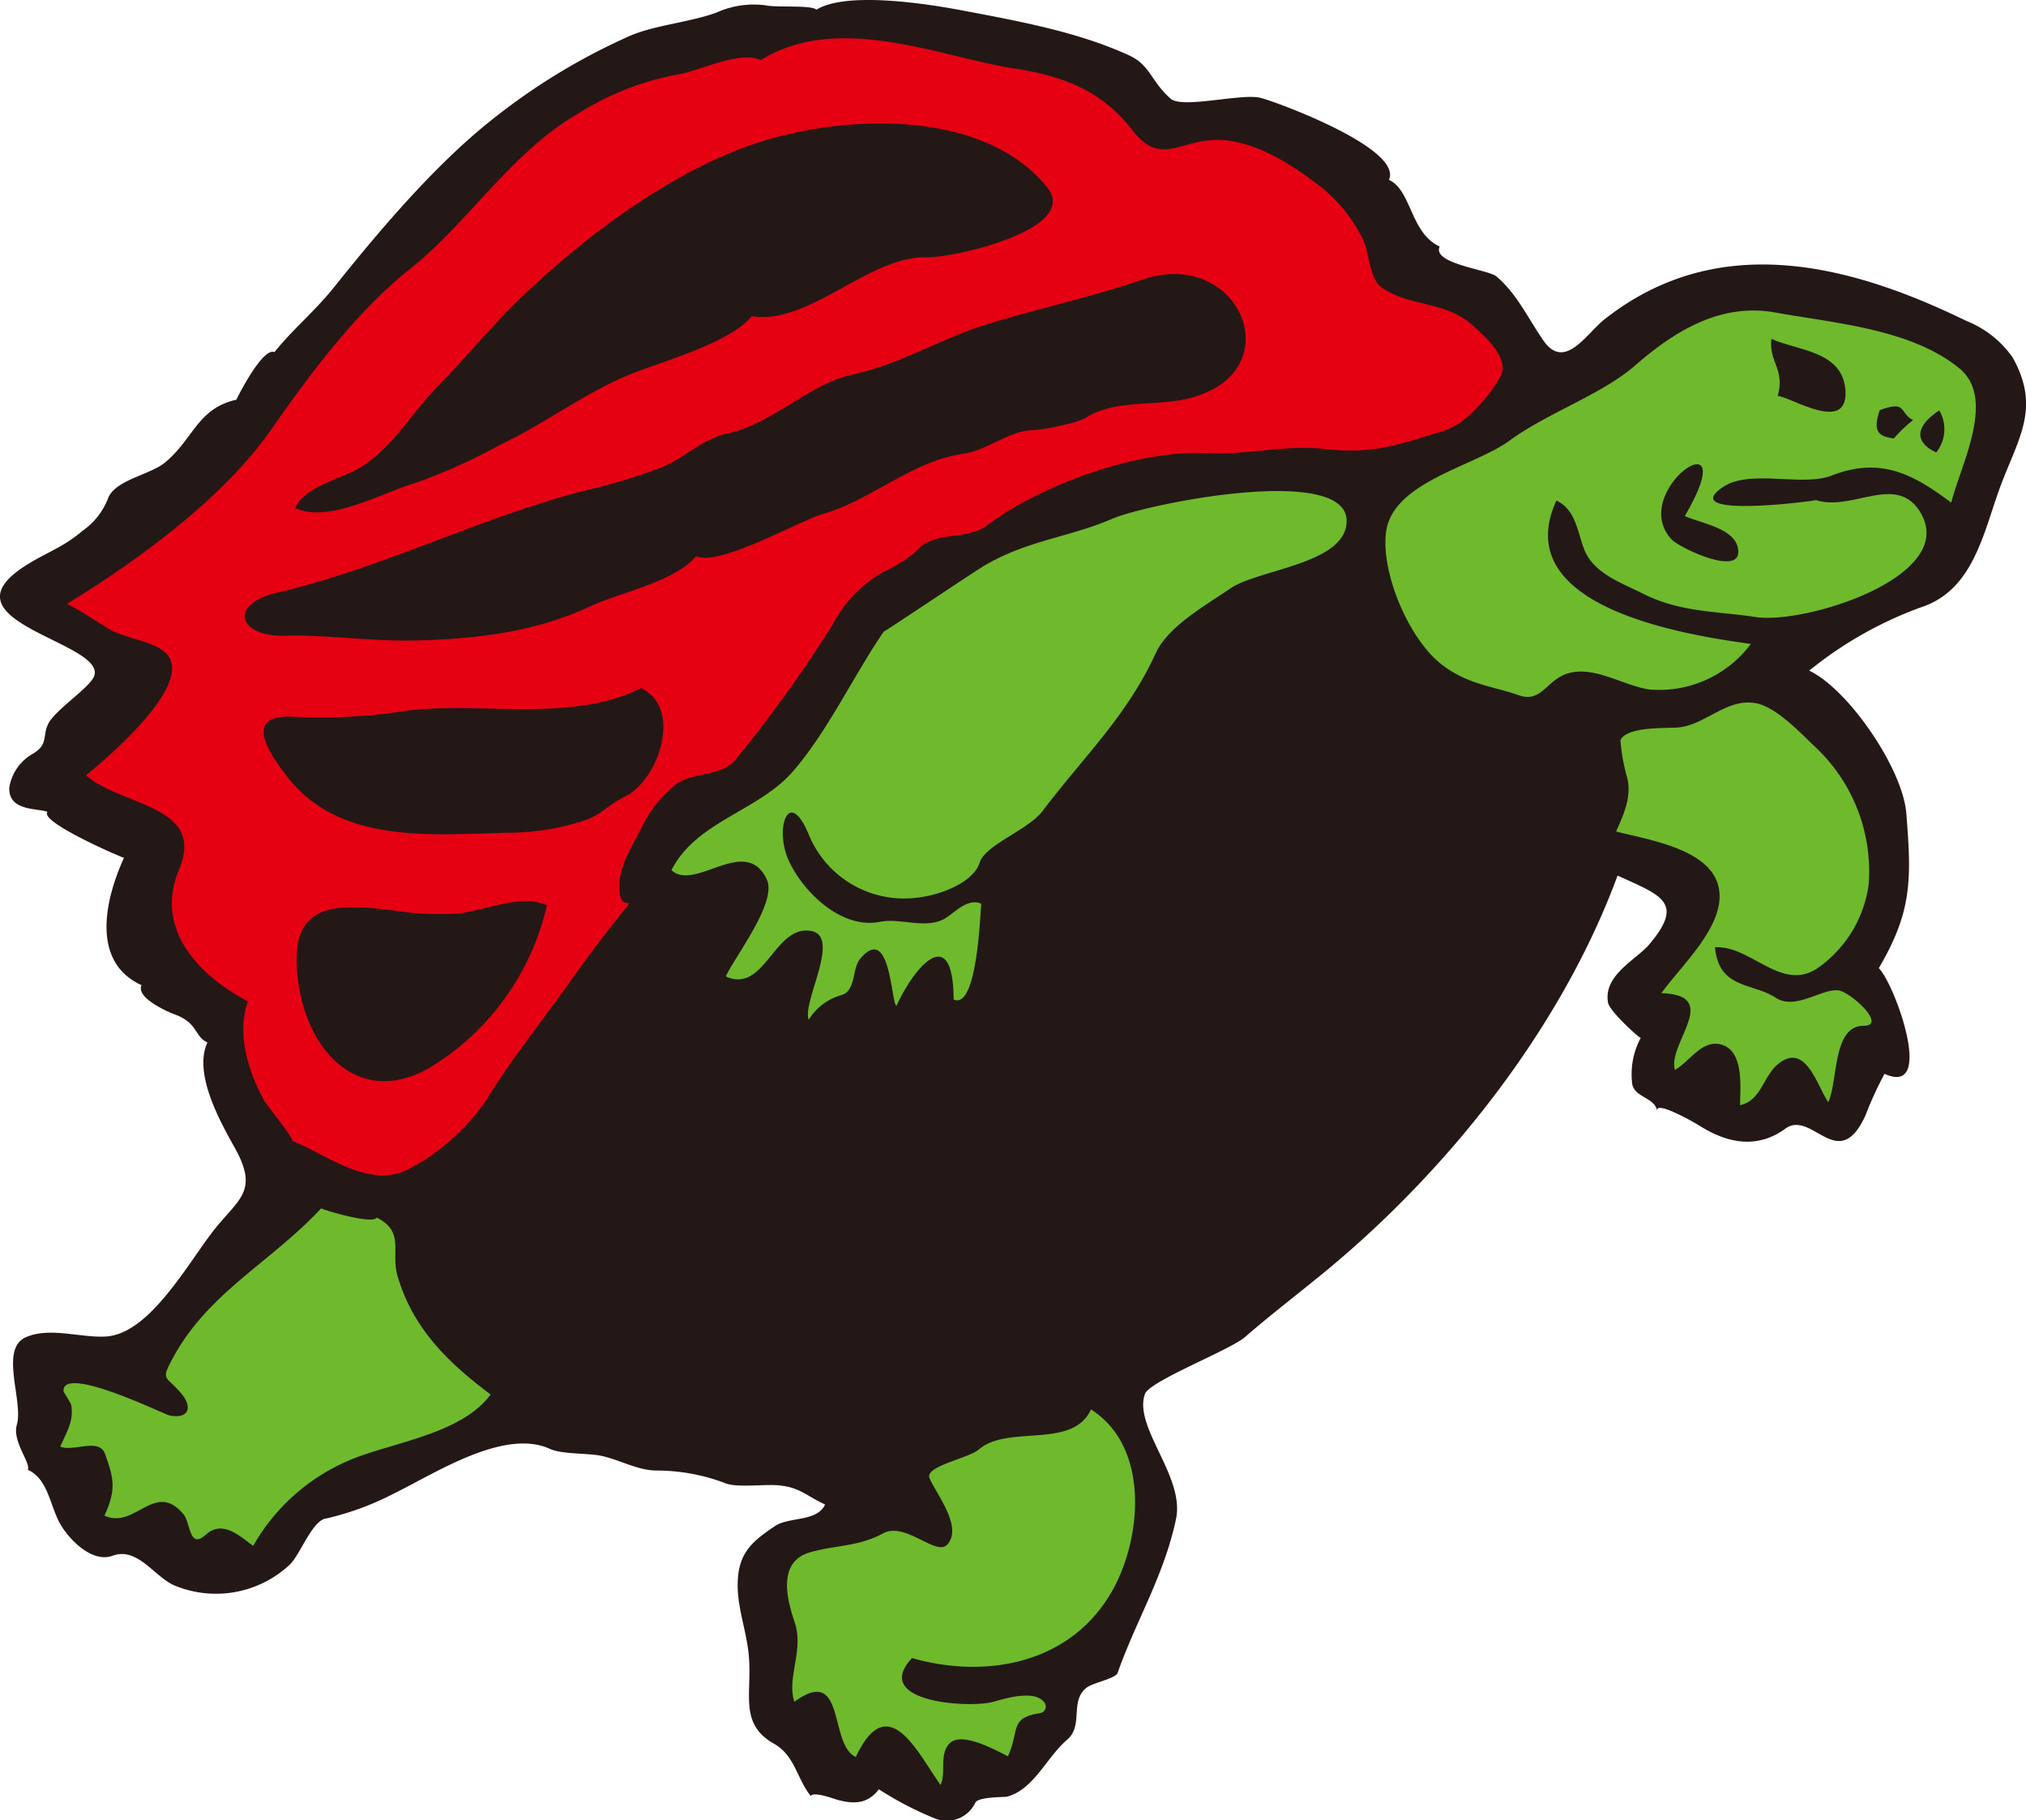
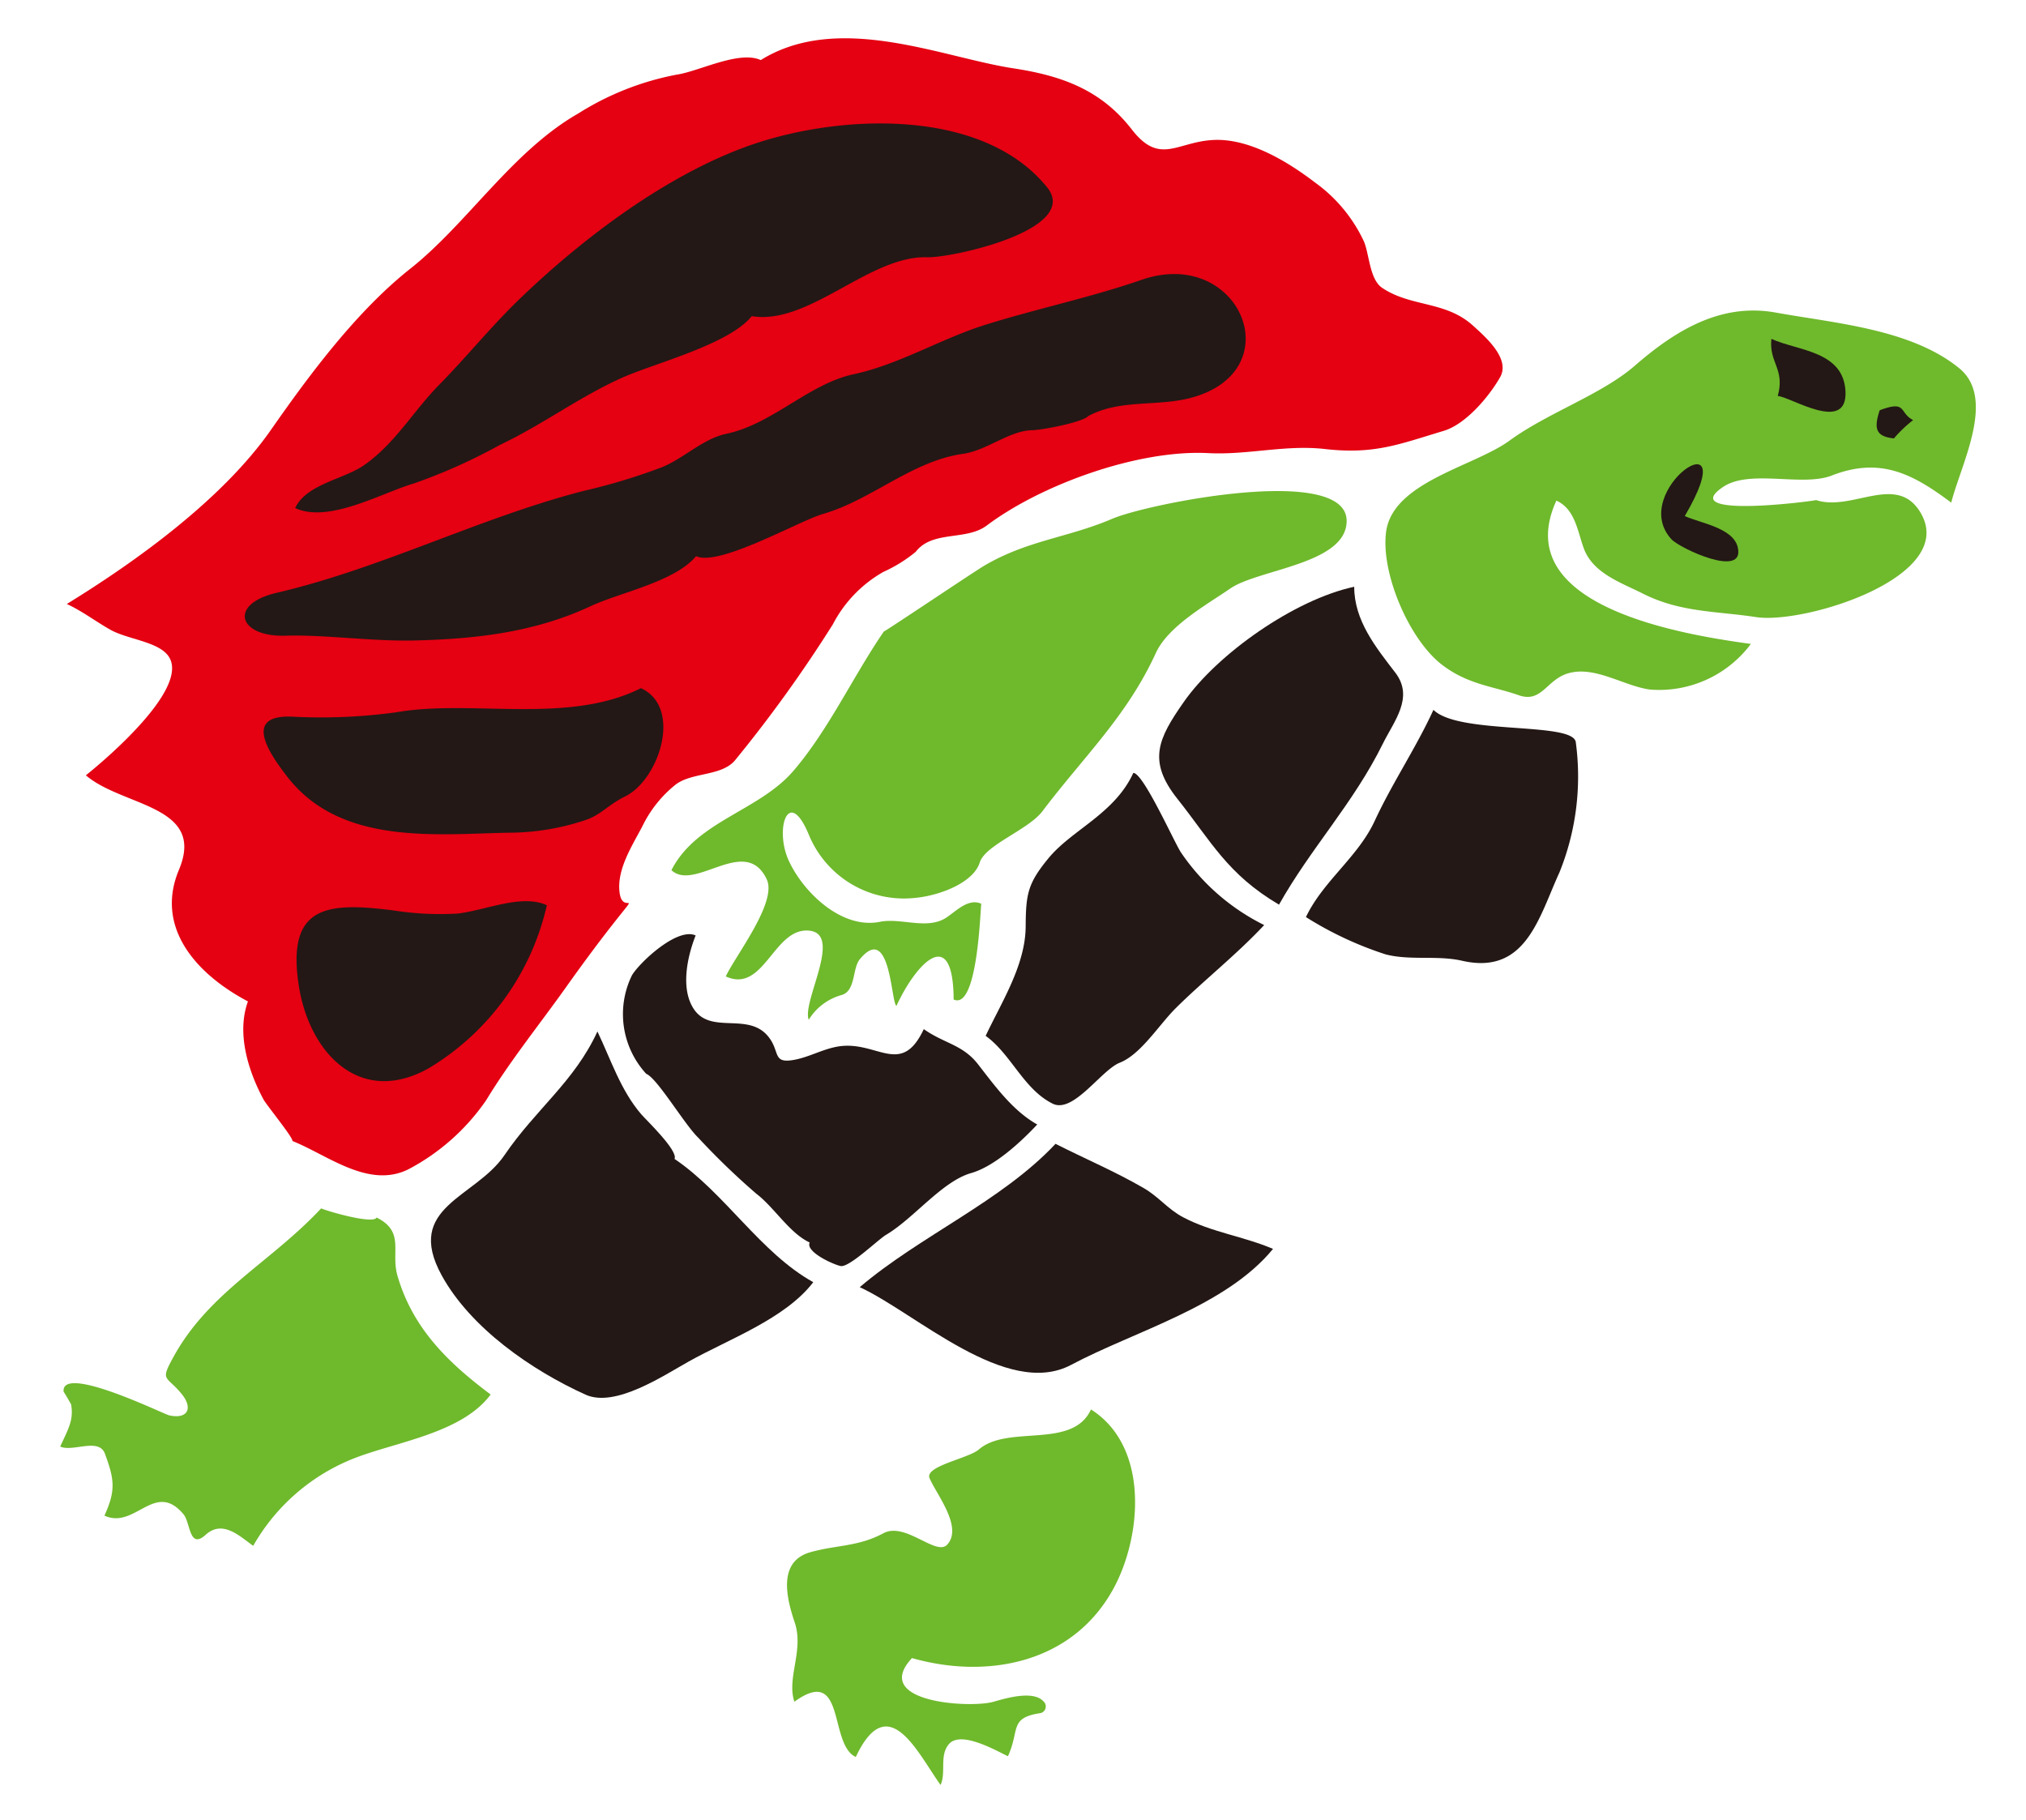
<svg xmlns="http://www.w3.org/2000/svg" id="グループ_129" data-name="グループ 129" width="152.365" height="136.912" viewBox="0 0 152.365 136.912">
  <defs>
    <clipPath id="clip-path">
      <rect id="長方形_93" data-name="長方形 93" width="152.365" height="136.912" fill="none" />
    </clipPath>
  </defs>
  <g id="グループ_128" data-name="グループ 128" clip-path="url(#clip-path)">
-     <path id="パス_211" data-name="パス 211" d="M141.291,72.816c1.157,1.083,4.32,9.727.435,7.946a27.27,27.27,0,0,0-1.44,3.143c-2.046,4.464-4.014-.484-6.025.987s-4.224,1.193-6.48-.246c-.27-.172-3.305-1.926-3.153-1.1-.2-1.087-1.9-.974-1.9-2.261a5.738,5.738,0,0,1,.662-3.221c-.139-.015-2.338-2-2.456-2.649-.378-2.081,2.117-3.225,3.095-4.381,2.688-3.176.9-3.68-2.379-5.181-4.257,11.542-12.8,22.2-21.939,29.74-2.015,1.661-4.1,3.249-6.071,4.96-1.164,1.006-7.192,3.317-7.536,4.29-.884,2.5,3.016,6.2,2.339,9.4-.9,4.28-3.032,7.68-4.41,11.629-.352.442-1.846.684-2.339,1.078-1.256,1-.192,2.83-1.436,3.893-1.555,1.329-2.543,3.806-4.561,4.29-.181.042-2.139,0-2.347.449a2.377,2.377,0,0,1-3.064,1.176,25.313,25.313,0,0,1-4.189-2.181c-.861,1.115-1.868,1.121-3.111.792-.156-.039-1.836-.671-2.012-.287-1.06-1.32-1.179-3.033-2.766-3.934-2.651-1.507-1.64-3.723-1.891-6.59-.176-2.007-.952-3.787-.828-5.777.127-2.079,1.175-2.912,2.787-4,1.063-.72,3.168-.3,3.777-1.626-1.437-.659-1.85-1.262-3.42-1.433-1.168-.126-3.262.214-4.173-.2a14.552,14.552,0,0,0-5.178-.921c-1.41-.043-2.743-.837-4.114-1.116-1-.2-2.917-.1-3.821-.516-3.442-1.577-8.708,1.894-11.606,3.3a21.6,21.6,0,0,1-5.172,1.931c-1.084.079-2.005,2.8-2.819,3.516a8.123,8.123,0,0,1-8.522,1.572c-1.54-.571-2.833-2.972-4.738-2.285-1.519.576-3.209-1.133-3.907-2.293-.83-1.377-.915-3.444-2.489-4.166.237-.518-1.193-2.14-.827-3.387.517-1.756-1.347-5.723.7-6.592,1.812-.774,4.1.068,6-.044,3.373-.2,6.314-5.794,8.279-8.2,1.815-2.215,3.174-2.823,1.417-5.982-1.088-1.956-3.143-5.58-2.064-7.934-1-.457-.685-1.487-2.527-2.137-.318-.113-2.876-1.191-2.427-2.171-3.96-1.815-2.622-6.736-1.321-9.575-.495-.171-6.35-2.714-5.756-3.455-.658-.3-2.95-.006-2.868-1.84a3.573,3.573,0,0,1,1.836-2.573c1.283-.8.462-1.523,1.375-2.633.9-1.092,3.031-2.5,3.2-3.258C7.7,48.247-4.633,46.72,1.927,42.538c1.573-1,2.821-1.362,4.286-2.621a5.258,5.258,0,0,0,1.937-2.5c.577-1.324,3.119-1.715,4.221-2.6,2.15-1.731,2.467-4.111,5.406-4.753.236-.514,2.025-3.963,2.863-3.579,1.424-1.775,3-3.033,4.479-4.878,3.126-3.909,7.464-9.126,11.912-12.629A47.46,47.46,0,0,1,47.45,2.663c1.927-.8,4.412-.977,6.459-1.727A6.778,6.778,0,0,1,57.572.4C58.442.587,61,.357,61.4.728,63.678-.675,69.781.3,72.216.757c4.659.875,8.92,1.679,12.681,3.4,1.638.751,1.655,1.975,3.153,3.274.866.753,5.288-.413,6.714-.079,1.109.259,10.777,3.806,9.691,6.176,1.716.786,1.592,3.993,3.817,5.013-.6,1.3,3.662,1.734,4.264,2.246,1.517,1.292,2.292,3,3.511,4.791,1.615,2.379,3.265-.5,4.619-1.56,8.506-6.707,18.408-4.175,27.2.113a7.717,7.717,0,0,1,3.5,2.763c2.085,3.745.484,5.961-.873,9.543-1.311,3.461-2,7.931-6.021,9.236a29.211,29.211,0,0,0-8.411,4.766c2.983,1.427,7.027,7.386,7.3,10.711.41,5.044.43,7.4-2.065,11.666" transform="translate(0 0)" fill="#231815" fill-rule="evenodd" />
    <path id="パス_212" data-name="パス 212" d="M219.757,68.177c-4.8-.667-18.323-2.721-14.629-10.782,1.432.656,1.589,2.336,2.074,3.628.7,1.851,2.809,2.548,4.407,3.357,2.838,1.44,5.553,1.32,8.528,1.777,3.687.563,15.342-3.07,12.334-7.926-1.8-2.9-5.133.015-7.819-.876.123.04-10.585,1.459-7-.977,2.018-1.374,5.951,0,8.183-.866,3.676-1.437,6.131-.1,8.987,2.036.744-2.915,3.385-7.83.61-10.1-3.62-2.964-9.377-3.391-13.8-4.193-4.165-.757-7.6,1.385-10.593,3.985-2.494,2.178-6.58,3.554-9.431,5.642-2.653,1.943-8.765,3.1-9.284,6.845-.422,3.076,1.715,8.111,4.2,10.014,1.955,1.5,3.856,1.619,5.776,2.293,1.744.615,2.083-1.2,3.754-1.66,2.014-.554,4.163.976,6.119,1.234a8.605,8.605,0,0,0,7.581-3.432" transform="translate(-88.08 -19.745)" fill="#6fb92c" fill-rule="evenodd" />
    <path id="パス_213" data-name="パス 213" d="M246.294,51.336c.563-2.054-.671-2.481-.478-4.3,1.982.908,5.441.894,5.573,3.972.135,3.172-4.164.372-5.095.324" transform="translate(-112.598 -21.549)" fill="#231815" fill-rule="evenodd" />
-     <path id="パス_214" data-name="パス 214" d="M267.7,60.12c-1.777-.814-1.471-2.053.227-3.159a2.809,2.809,0,0,1-.227,3.159" transform="translate(-122.083 -26.094)" fill="#231815" fill-rule="evenodd" />
    <path id="パス_215" data-name="パス 215" d="M261.738,58.811c-1.357-.146-1.528-.723-1.068-2.12,2.076-.776,1.428.187,2.513.742a9.811,9.811,0,0,0-1.445,1.378" transform="translate(-119.307 -25.837)" fill="#231815" fill-rule="evenodd" />
    <path id="パス_216" data-name="パス 216" d="M22.9,77.751c-.89,2.452.067,5.317,1.17,7.376.219.411,2.267,2.914,2.172,3.122,2.672,1.068,5.74,3.621,8.737,2.123a16.333,16.333,0,0,0,5.844-5.2C42.6,82.244,44.817,79.5,46.8,76.712c1.129-1.589,2.282-3.158,3.483-4.693,2.379-3.037.686-.523.546-2.659-.114-1.665.988-3.358,1.73-4.774a9.066,9.066,0,0,1,2.521-3.155c1.256-.939,3.5-.6,4.492-1.865a101.835,101.835,0,0,0,7.316-10.175,9.645,9.645,0,0,1,3.794-3.941,10.861,10.861,0,0,0,2.437-1.512c1.268-1.641,3.788-.81,5.345-1.981,4.089-3.07,11.356-5.715,16.649-5.444,2.958.156,5.795-.644,8.773-.308,3.733.423,5.569-.354,8.945-1.367,1.66-.5,3.4-2.566,4.233-4.026.806-1.4-1.111-3.048-2.04-3.893-2.067-1.867-4.651-1.375-6.823-2.833-.956-.644-.966-2.55-1.378-3.5a11.376,11.376,0,0,0-3.672-4.424c-2.062-1.576-4.944-3.334-7.645-3.2-2.733.13-4.026,1.933-6.133-.787-2.319-2.993-5.281-4.048-8.9-4.6-5.357-.815-13.141-4.265-19.008-.622-1.628-.746-4.658.855-6.317,1.094a21.284,21.284,0,0,0-7.4,2.918c-4.98,2.849-8.317,8.252-12.636,11.676-4.016,3.182-7.527,7.886-10.48,12.12-3.619,5.186-10.046,9.839-15.353,13.1,1.145.525,2.193,1.331,3.294,1.947,1.266.705,3.482.87,4.3,1.91,1.818,2.316-4.577,7.758-6.162,9.029,2.783,2.381,9.043,2.239,7,7.106-1.812,4.312,1.26,7.825,5.19,9.9" transform="translate(-4.253 -2.434)" fill="#e50012" fill-rule="evenodd" />
    <path id="パス_217" data-name="パス 217" d="M232.316,68.335c1.131.519,3.614.872,3.976,2.329.6,2.415-4.353.1-4.98-.583-3.368-3.66,5.644-9.665,1-1.747" transform="translate(-105.609 -29.519)" fill="#231815" fill-rule="evenodd" />
    <path id="パス_218" data-name="パス 218" d="M75.305,31.629c-1.73,2.125-7.182,3.5-9.683,4.6-3.222,1.425-6.073,3.578-9.257,5.081A42.042,42.042,0,0,1,49.9,44.208c-2.445.717-6.4,3.018-8.934,1.855.826-1.8,3.669-2.168,5.184-3.229,2.357-1.651,3.684-4.053,5.661-6.061s3.83-4.294,5.89-6.3c4.784-4.642,11.347-9.638,17.824-11.815C82.2,16.421,92.709,16,97.507,21.931c2.583,3.2-7.172,5.327-9.007,5.268-4.362-.14-8.882,5.13-13.195,4.43" transform="translate(-18.766 -7.85)" fill="#231815" fill-rule="evenodd" />
    <path id="パス_219" data-name="パス 219" d="M67.907,59.257c-1.593,1.927-5.7,2.718-7.955,3.771-4.179,1.951-8.571,2.449-13.118,2.566-3.266.087-6.847-.449-9.8-.357-3.565.108-4.3-2.377-.689-3.22,7.894-1.839,15.238-5.633,23.066-7.66a44.986,44.986,0,0,0,5.97-1.806c1.633-.678,3.067-2.135,4.806-2.5,3.459-.725,6.2-3.749,9.547-4.472,3.5-.755,6.577-2.679,9.969-3.738,3.872-1.208,7.916-2.054,11.718-3.371,7.355-2.546,11.328,6.843,3.706,8.876-2.52.675-5.347.084-7.724,1.374-.411.462-3.482,1.052-4.209,1.061-1.717.027-3.406,1.523-5.2,1.775-3.844.541-6.871,3.462-10.521,4.518-1.857.541-7.816,3.981-9.563,3.181" transform="translate(-15.563 -17.425)" fill="#231815" fill-rule="evenodd" />
    <path id="パス_220" data-name="パス 220" d="M97.256,104.656c2.911,1.334,3.613-3.762,6.324-3.435,2.472.3-.6,5.33-.078,6.7a4.2,4.2,0,0,1,2.436-1.854c1.117-.283.825-2,1.405-2.7,2.314-2.81,2.344,3.315,2.757,3.505,1.414-3.085,4.263-6.265,4.3-.478,1.823.836,2.005-6.893,2.079-7.2-1.009-.462-1.969.639-2.708,1.09-1.424.862-3.35-.047-4.916.267-2.881.579-5.759-2.218-6.856-4.6s-.008-5.683,1.538-1.883a7.734,7.734,0,0,0,7.873,4.693c2-.169,4.489-1.186,4.949-2.664.417-1.34,3.659-2.458,4.725-3.872,3.094-4.1,6.336-7.123,8.518-11.883.936-2.044,3.833-3.64,5.6-4.858,2.122-1.462,8.744-1.834,8.753-5.078.013-4.311-14.964-1.311-17.624-.169-3.314,1.423-6.373,1.609-9.64,3.536-.784.464-7.493,4.976-7.539,4.941-2.316,3.372-4.151,7.392-6.8,10.481-2.6,3.033-7.3,3.774-9.175,7.473,1.775,1.651,5.577-2.7,7.168.691.81,1.717-2.382,5.773-3.081,7.3" transform="translate(-42.681 -31.22)" fill="#6fb92c" fill-rule="evenodd" />
-     <path id="パス_221" data-name="パス 221" d="M224.285,107.206c2.86.721,8.184,1.5,7.755,5.291-.283,2.453-2.967,4.951-4.357,6.867,4.6.14.437,3.789,1.025,5.77,1.06-.582,2.025-2.293,3.456-1.915,1.768.468,1.442,3.237,1.443,4.567,1.559-.328,1.74-2.131,2.8-3.041,2.124-1.829,3,1.63,3.833,2.818.748-1.632.309-5.746,2.657-5.747,1.814,0-1.014-2.571-1.907-2.666-1.252-.134-3.232,1.509-4.684.568-1.821-1.181-4.284-.652-4.589-3.807,2.677-.154,4.97,3.348,7.659,1.609a9.168,9.168,0,0,0,3.9-6.312,12.829,12.829,0,0,0-3.967-10.316c-1.116-1.041-2.973-3.083-4.568-3.347-2.187-.359-3.766,1.664-5.8,1.833-.926.077-3.861-.09-4.33.96a14,14,0,0,0,.5,2.8c.37,1.434-.267,2.8-.828,4.067" transform="translate(-102.744 -44.665)" fill="#6fb92c" fill-rule="evenodd" />
    <path id="パス_222" data-name="パス 222" d="M169.88,105.353c2.385-4.251,5.6-7.625,7.806-12.1.848-1.718,2.369-3.488.942-5.351-1.467-1.91-3.091-3.917-3.091-6.46-4.477.954-10.3,5.046-12.83,8.683-1.9,2.722-2.739,4.4-.479,7.25,2.57,3.236,3.76,5.677,7.651,7.974" transform="translate(-73.694 -37.31)" fill="#231815" fill-rule="evenodd" />
    <path id="パス_223" data-name="パス 223" d="M181.227,114.1a26.448,26.448,0,0,0,6,2.809c1.857.479,3.879.053,5.746.479,4.8,1.1,5.775-3.262,7.325-6.644a19.229,19.229,0,0,0,1.224-9.826c-.317-1.512-8.789-.515-10.7-2.4-1.317,2.874-3.1,5.506-4.41,8.336-1.262,2.738-3.883,4.531-5.179,7.248" transform="translate(-83.02 -45.129)" fill="#231815" fill-rule="evenodd" />
    <path id="パス_224" data-name="パス 224" d="M136.8,127.055c1.922,1.387,2.837,4,5.03,5.094,1.555.773,3.655-2.531,5.048-3.079,1.582-.625,2.932-2.825,4.2-4.092,2.031-2.022,4.571-4.024,6.662-6.261a16.306,16.306,0,0,1-6.242-5.436c-.481-.688-2.842-6.018-3.6-6.006-1.407,3.069-4.589,4.256-6.359,6.391-1.587,1.918-1.72,2.719-1.736,5.161-.02,2.909-1.814,5.683-3.011,8.228" transform="translate(-62.667 -49.142)" fill="#231815" fill-rule="evenodd" />
-     <path id="パス_225" data-name="パス 225" d="M165.636,130.435c-2.181,3.179-6.931,5.333-8.494,8.745-.3-.139-6.186,4.6-6.458,5.2,3.52,1.613,6.729,3.886,10.266,5.533,1.66.772,4.7,2.586,6.66,2.007,2.443-.723,5.556-6,7.116-7.931,2.624-3.255,5.114-6.619,7.615-9.97-2.5-.564-5.911.551-8.028-.472-.236-.115-2.189-.152-2.782-.383-2.025-.78-3.916-1.845-5.894-2.725" transform="translate(-69.028 -59.752)" fill="#231815" fill-rule="evenodd" />
    <path id="パス_226" data-name="パス 226" d="M64.964,95.512c3.151,1.444,1.376,6.9-1.213,8.156-1.208.588-1.8,1.374-2.946,1.76a18.235,18.235,0,0,1-5.663.954c-5.488.088-12.716,1.01-16.757-4.186-1.516-1.945-3.263-4.661.283-4.543a41.752,41.752,0,0,0,7.9-.327c5.625-.992,12.888.951,18.392-1.813" transform="translate(-16.762 -43.754)" fill="#231815" fill-rule="evenodd" />
    <path id="パス_227" data-name="パス 227" d="M109.057,136.8c-1.728,3.69-3.573.742-6.57,1.328-1.093.211-2.074.777-3.169.98-1.65.3-1.058-.568-1.9-1.68-1.5-1.986-4.349-.171-5.658-2.144-1.014-1.536-.484-3.95.141-5.53-1.395-.639-4.247,2.07-4.792,3a6.635,6.635,0,0,0,1.076,7.407c.825.323,2.888,3.824,3.909,4.8a54,54,0,0,0,4.39,4.234c1.324,1.007,2.487,2.96,3.993,3.65-.334.728,1.879,1.7,2.342,1.773.656.1,2.805-1.995,3.405-2.349,2.087-1.235,4.211-4.022,6.4-4.645,1.755-.5,3.739-2.34,4.967-3.652-1.841-1.033-3.181-2.894-4.456-4.533-1.158-1.485-2.539-1.552-4.078-2.641" transform="translate(-39.585 -59.397)" fill="#231815" fill-rule="evenodd" />
    <path id="パス_228" data-name="パス 228" d="M59.978,125.383a19.268,19.268,0,0,1-8.9,12.269c-5.168,2.885-9-1.178-9.765-6.288-.909-6.024,2.2-6.217,7.153-5.588a22.681,22.681,0,0,0,4.805.232c2.093-.236,4.8-1.5,6.709-.625" transform="translate(-18.852 -57.298)" fill="#231815" fill-rule="evenodd" />
    <path id="パス_229" data-name="パス 229" d="M134.039,158.752c-4.053,4.323-10.2,6.928-14.725,10.782,4.185,1.918,11.045,8.424,15.9,5.842,4.768-2.537,11.63-4.387,15.18-8.721-2.2-.94-4.624-1.25-6.752-2.374-1.174-.621-1.834-1.543-2.974-2.2-2.143-1.244-4.422-2.208-6.629-3.327" transform="translate(-54.657 -72.724)" fill="#231815" fill-rule="evenodd" />
    <path id="パス_230" data-name="パス 230" d="M88.556,162.013c-3.962-2.2-6.645-6.708-10.431-9.269.286-.623-2.1-2.892-2.506-3.361-1.551-1.807-2.282-4.112-3.293-6.224-1.725,3.765-4.646,5.853-6.989,9.3-2.191,3.228-7.558,3.883-4.722,9.045,2.182,3.969,6.773,7.14,10.824,8.973,2.223,1,5.85-1.433,7.76-2.5,2.948-1.653,7.248-3.2,9.357-5.96" transform="translate(-27.397 -65.58)" fill="#231815" fill-rule="evenodd" />
    <path id="パス_231" data-name="パス 231" d="M132.083,195.619c-1.393,3.038-6.246,1.11-8.436,3.014-.771.667-4.085,1.249-3.706,2.154.484,1.163,2.538,3.68,1.329,5-.826.9-3.15-1.742-4.8-.856-1.887,1.015-3.5.872-5.477,1.421-2.512.7-1.793,3.5-1.193,5.283.711,2.111-.617,4.161-.025,5.968,3.9-2.822,2.562,3.211,4.62,4.155,2.432-5.171,4.642-.315,6.375,2.105.434-.946-.109-2.208.629-3.074.9-1.047,3.565.5,4.438.913.911-1.987.069-2.891,2.454-3.245a.511.511,0,0,0,.233-.867c-.781-.888-2.919-.225-3.795.021-1.748.489-9.229.055-6.108-3.292,5.687,1.619,12.087.385,15.146-5.215,2.151-3.937,2.71-10.695-1.683-13.483" transform="translate(-50.035 -89.613)" fill="#6fb92c" fill-rule="evenodd" />
-     <path id="パス_232" data-name="パス 232" d="M106.947,191.215c2.007-2.417,7.987-.53,9.334-3.469a72.67,72.67,0,0,1-8.689-4.362c-1.937-1.223-3.1-2.747-5.362-1.1-3.919,2.859-8.649,5.052-12.917,7.37a23.848,23.848,0,0,0,8.628,1.792c2.862.192,6.1-.547,9.005-.234" transform="translate(-40.914 -83.174)" fill="#231815" fill-rule="evenodd" />
    <path id="パス_233" data-name="パス 233" d="M27.98,167.716c-3.821,4.078-8.387,6.27-11.068,11.1-1.09,1.965-.589,1.417.59,2.87.864,1.071.433,1.9-.95,1.595-.41-.089-8.128-3.892-7.942-1.785.2.315.387.635.565.962.209,1.169-.21,1.841-.819,3.169.946.434,2.913-.7,3.366.547.68,1.867.854,2.7-.04,4.648,2.318,1.063,3.785-2.684,5.948-.1.53.635.417,2.671,1.663,1.544,1.269-1.153,2.535.08,3.576.83a15.078,15.078,0,0,1,7.663-6.612c3.178-1.226,8.053-1.878,10.195-4.772-3.264-2.439-5.868-5.016-7.006-8.925-.525-1.8.587-3.31-1.57-4.385-.242.527-3.665-.464-4.17-.688" transform="translate(-3.828 -76.83)" fill="#6fb92c" fill-rule="evenodd" />
  </g>
</svg>